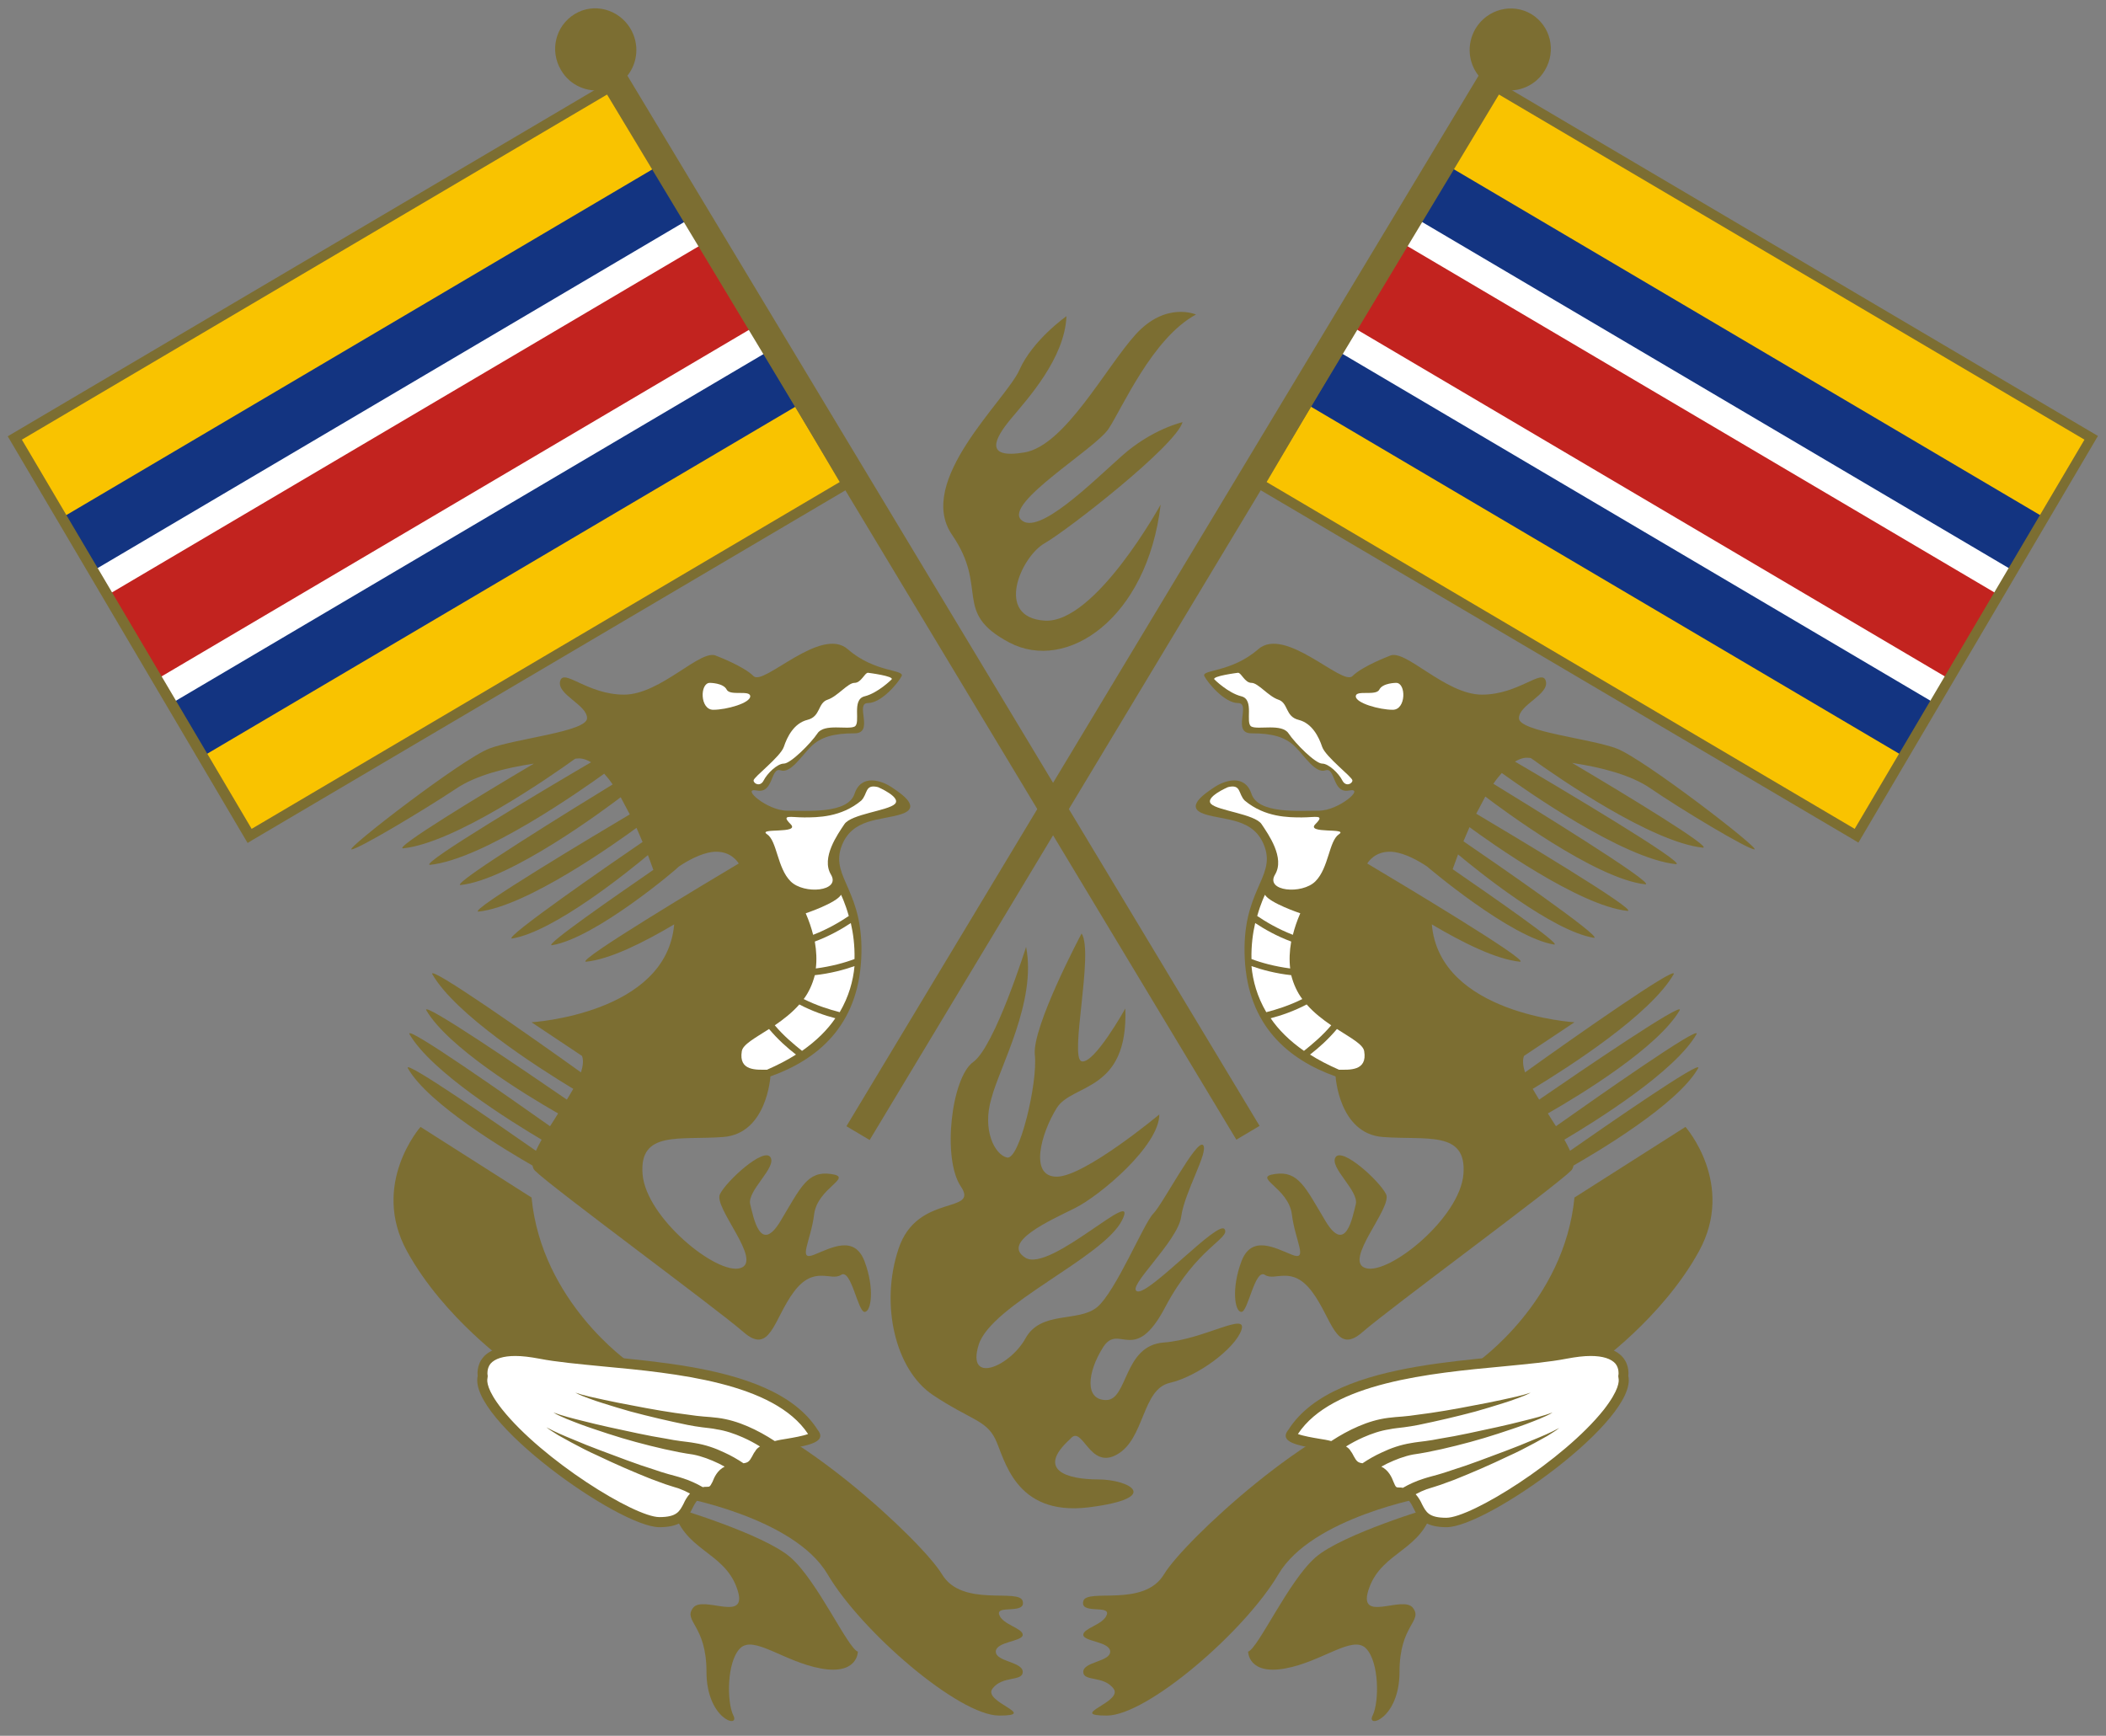
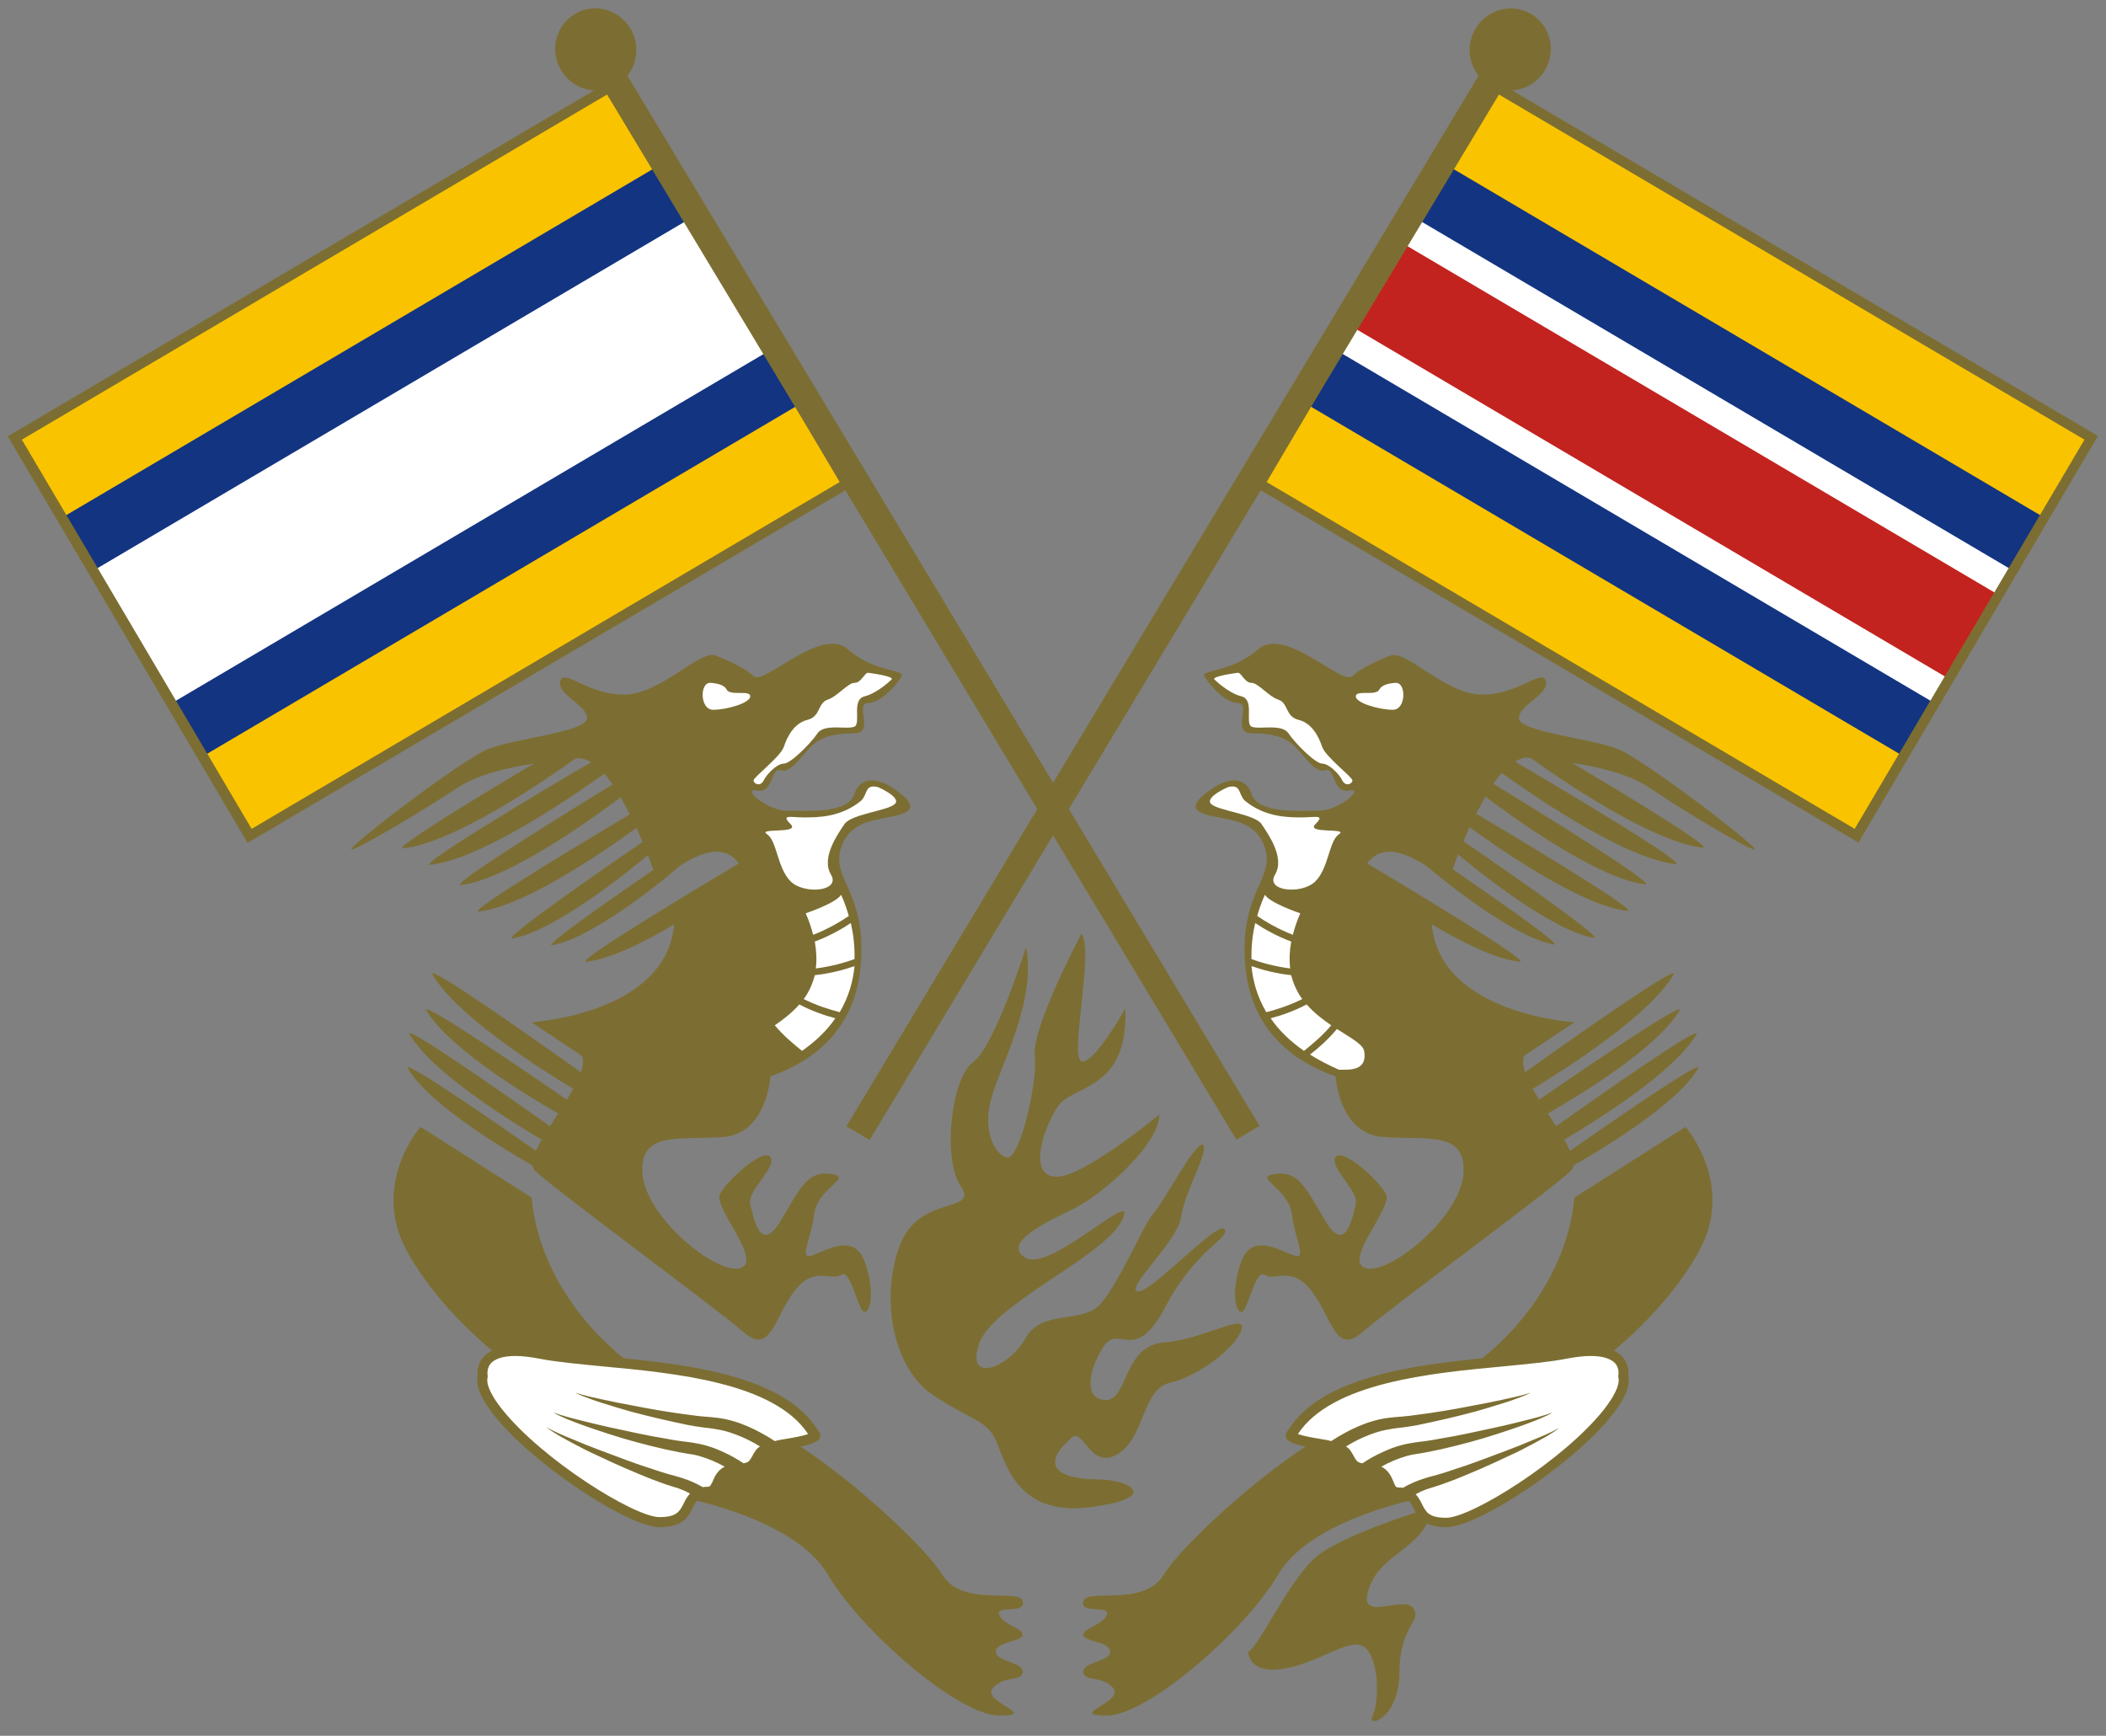
<svg xmlns="http://www.w3.org/2000/svg" version="1.1" id="레이어_1" x="0px" y="0px" viewBox="0 0 626 516" style="enable-background:new 0 0 626 516;" xml:space="preserve">
  <rect x="0" y="0" width="626" height="516" fill="#808080" stroke="none" />
  <style type="text/css">
	.st0{fill:#7C6E32;}
	.st1{fill:#FFFFFF;}
	.st2{fill:#F9C300;}
	.st3{fill:#133481;}
	.st4{fill:#C2231F;}
</style>
  <g>
-     <path class="st0" d="M317,94c0,0-10,7-14,16s-31,33-20,49s0,23,17,32s41-7,45-41c0,0-19.5,35.5-34.5,34.5s-7-19,0-23s39-29,41-36   c0,0-9,2-18,10s-25,24-30,19s22-21,26-27s13-27,26-34c0,0-9-4-18,6s-21,33-33,35s-9-4-4-10S316.5,106.5,317,94z" />
    <path class="st0" d="M305,281.5c0,0-9.3,29.6-15.7,34.2c-6.5,4.6-9.3,28.7-3.7,37c5.6,8.3-13,1.9-18.5,18.5   c-5.6,16.7-0.9,36.1,10.2,43.5c11.1,7.4,15.7,7.4,18.5,13c2.8,5.6,5.6,23.1,27.8,20.4c22.2-2.8,12-8.3,2.8-8.3   c-9.3,0-18.5-2.8-8.3-12c3.7-4.6,5.6,9.3,13.9,4.6c8.3-4.6,7.4-19.4,15.7-21.3c8.3-1.9,19.4-10.2,21.3-15.7   c1.9-5.6-11.1,2.8-23.1,3.7c-12,0.9-10.6,17.1-17.1,17.1s-5.6-8.3-0.9-15.7s9.3,5.6,18.5-12c9.3-17.6,19.4-20.4,17.6-23.1   c-1.9-2.8-22.2,19.4-25.9,18.5c-3.7-0.9,12-14.8,13-22.2s8.3-19.4,6.5-21.3c-1.9-1.9-12,17.6-14.8,20.4   c-2.8,2.8-11.1,23.1-16.7,27.8c-5.6,4.6-16.7,0.9-21.3,9.3c-4.6,8.3-17.6,13.9-13.9,1.9c3.7-12,37-25.9,42.6-37   c5.6-11.1-21.3,15.7-28.7,11.1c-7.4-4.6,7.4-11.1,14.8-14.8c7.4-3.7,25-18.5,25-27.8c0,0-22.2,18.5-30.5,18.5s-4.6-13,0-20.4   s21.3-4.6,20.4-29.6c0,0-9.3,16.7-13,15.7s3.7-32.4,0-38c0,0-14.8,27.8-13.9,36.1s-4.6,31.5-8.3,30.5c-3.7-0.9-7.4-8.3-4.6-17.6   C297.1,317.2,308.2,297.7,305,281.5z" />
    <g>
      <path class="st0" d="M521.5,252.5c2,0-33-27-41-30s-29-5-29-9s9-7,8-11s-8,4-19,4s-23-14-27.5-11.5c0,0-8,3-11,6s-20-15-28-8    s-17,6-16,8s6,8,10,8s-2,9,4,9s10,1,13,4s6,8,9,7s2,7,7,6s-3,6-9,6s-18,1-20-5s-8-4-11-2s-9,6-3,8s15,1,18,10s-7,13-6,33    s13,30,27,35c0,0,1,17,14,18s25-2,24,11s-22,30-29,28s8-18,6-22s-13-14-15-11s7,10,6,14s-3,15-9,5s-8-15-15-14s4,4,5,12s5,14,0,12    s-12-6-15,2s-2,15,0,15s4-13,7-11s8-3,14,5s7,19,15,12s57-43,62-48c0.4-0.4,0.6-0.9,0.7-1.5c6.6-3.8,31-18.1,37.1-29    c0.9-2.5-27.2,17-38.1,24.6c-0.5-1-1-2.1-1.7-3.3c9.1-5.4,32.8-20.1,39.3-31.4c1.1-2.8-29.6,18.8-41.8,27.4    c-0.8-1.2-1.6-2.5-2.4-3.8c10-5.7,32.8-19.7,39.2-30.7c1.1-2.7-28.7,17.6-41.8,26.6c-0.7-1.1-1.3-2.2-1.9-3.2    c10.9-6.6,35-22.1,41.9-34.1c1.2-2.9-29.7,18.8-44.2,29.2c-0.6-1.9-0.8-3.6-0.3-4.9l15-10c0,0-40.1-2.4-42.4-29.1    c9.1,5.4,19.1,10.4,26.2,11.1c3.3-0.1-36.5-23.9-45.4-29.2c1.1-1.7,3.6-4,8.1-3.4c3.2,0.5,6.7,2.3,9.7,4.3    c0.2,0.2,24.9,21.2,37.8,23.2c2.2,0-18.9-14.6-30.2-22.4c0.4-1.2,1-2.7,1.6-4.4c5.5,4.6,27.9,22.8,40.4,24.8    c2.9,0-30.3-22.9-38.8-28.7c0.6-1.4,1.2-2.8,1.8-4.2c5.6,4.1,32.5,23.4,47,24.9c3.3-0.1-35.4-23.2-45-28.9    c0.9-1.7,1.8-3.4,2.7-5.1c4.6,3.5,32.7,24.5,47.6,26.1c3.3-0.1-35.4-23.9-45.2-29.9c0.8-1.2,1.6-2.2,2.5-3.2    c6.8,4.9,36,25.5,51.8,27.1c3.4-0.1-34.7-22.8-47.9-30.5c1.4-0.8,2.8-1.3,4.2-1.1c0.2,0,0.4,0,0.6,0.1c7.9,5.7,35.8,25,51.1,26.6    c2.8-0.1-22.5-15.5-38.9-25.2c8.6,1.3,17.3,3.5,23.2,7.5C499.5,240.5,519.5,252.5,521.5,252.5z" />
      <path class="st1" d="M361,202c0,0,4,4,8,5s1,8,3,9s9-1,11,2s8,9,10,9s5,3,6,5s3,1,3,0s-8-7-9-10s-3-7-7-8s-3-5-6-6s-6-5-8-5    s-3-3-4-3C368,200,360,201,361,202z" />
      <path class="st1" d="M365,234c0,0-7,3-5,5s13,3,15,6s7,10,4,15s8,6,12,2s4-12,7-14s-10,0-7-3s0-2-4-2s-11,0-17-5    C368,236,369,233,365,234z" />
      <g>
        <path class="st1" d="M387.1,297c-1.5-2-2.6-4.4-3.3-7.1c-4.6-0.5-8.7-1.6-11.8-2.7c0.4,4.4,1.7,9.1,4.4,13.7     C379.5,300.1,383.3,298.9,387.1,297z" />
        <path class="st1" d="M383.8,279.9c-4.3-1.6-8-3.7-10.7-5.5c-0.7,3-1.2,6.7-1.1,10.7c2.9,1.1,6.9,2.2,11.5,2.8     C383.2,285.4,383.3,282.8,383.8,279.9z" />
        <path class="st1" d="M395.7,304.8c-2.5-1.7-5.1-3.7-7.3-6.2c-3.8,2-7.6,3.3-10.7,4.1c2.3,3.4,5.6,6.7,9.9,9.7     C390.1,310.4,393.1,307.9,395.7,304.8z" />
        <path class="st1" d="M405.5,312.5c-0.3-2-3.9-3.9-8.1-6.6c-2.6,3.1-5.4,5.6-8,7.6c2.5,1.6,5.4,3.1,8.6,4.5     C401,318,406.5,318.5,405.5,312.5z" />
        <path class="st1" d="M384.3,277.9c0.5-2,1.2-4.1,2.2-6.4c0,0-9-3-10.5-5.5c0,0-1.2,2.4-2.3,6.3     C376.2,274,379.9,276.2,384.3,277.9z" />
      </g>
      <path class="st1" d="M415,203c0,0-4,0-5,2s-7,0-7,2s7,4,11,4S418,203,415,203z" />
    </g>
    <g>
      <path class="st0" d="M468,356l33-21c0,0,15,17,4,37s-31,34-31,34l-35-1C439,405,465,387,468,356z" />
      <path class="st0" d="M412,419l12,26c0,0-34,6-44,23s-39,42-51,42s5-4,2-8s-9-2-9-5s8-3,8-6s-8-3-8-5s6-3,7-6s-8,0-7-4s18,2,24-8    S391,422,412,419z" />
      <path class="st0" d="M426,448c0,0-27,8-35,15s-17,27-20,28c0,0,0,7,11,5s20-10,24-6s4,16,2,20s8,1,8-13s7-15,4-19s-17,5-13-6    S423,461,426,448z" />
      <path class="st0" d="M484,409c0,0,2-12-19-8s-68,2-82,24c-5,6,14,5,16,8s2,5,8,5s3,7,9,7s2,9,14,9S487,422,484,409z" />
      <path class="st1" d="M481.1,409.7c-0.1-0.4-0.1-0.8,0-1.2c0,0,0.2-1.7-0.9-3.1c-1.3-1.5-3.8-2.3-7.4-2.3c-2.1,0-4.4,0.3-7.1,0.8    c-5.1,1-11.8,1.6-18.9,2.3c-21.5,2-50.9,4.8-61,20.1c1.6,0.6,4.5,1.1,6.3,1.4c1.3,0.2,2.5,0.4,3.6,0.7c2.6-1.7,5.3-3.2,8.1-4.4    c2.8-1.2,5.7-2.1,8.8-2.5c1.6-0.2,2.9-0.3,4.3-0.4c1.4-0.1,2.8-0.3,4.2-0.5c5.7-0.7,11.4-1.7,17-2.8c2.8-0.5,5.7-1.1,8.5-1.7    c2.8-0.6,5.7-1.2,8.4-2.1c-1.3,0.7-2.6,1.2-4,1.7c-1.4,0.5-2.7,1-4.1,1.4c-2.8,0.9-5.5,1.7-8.3,2.5c-5.6,1.5-11.2,2.8-17,4    c-1.4,0.3-2.9,0.5-4.3,0.7c-1.4,0.2-3,0.3-4.3,0.6c-2.7,0.4-5.3,1.3-7.8,2.4c-1.8,0.8-3.5,1.7-5.1,2.7c0.6,0.4,1.1,0.8,1.4,1.4    c0.4,0.5,0.7,1.1,0.9,1.5c0.8,1.4,1.1,1.9,2.6,2.1c1.8-1.2,3.7-2.3,5.7-3.2c2.7-1.3,5.6-2.3,8.7-2.8c1.6-0.3,2.9-0.4,4.3-0.6    c1.4-0.2,2.8-0.4,4.2-0.7c5.7-0.9,11.3-2.2,16.9-3.4c2.8-0.6,5.6-1.3,8.4-2c2.8-0.7,5.6-1.4,8.3-2.4c-1.2,0.8-2.6,1.3-3.9,1.9    c-1.3,0.5-2.7,1.1-4.1,1.6c-2.7,1-5.5,1.9-8.2,2.8c-5.5,1.8-11.1,3.3-16.8,4.6c-1.4,0.3-2.9,0.6-4.3,0.9c-1.4,0.3-3,0.5-4.2,0.7    c-2.6,0.5-5.2,1.5-7.7,2.7c-0.6,0.3-1.1,0.6-1.7,0.9c2.2,1.1,3.1,3.2,3.6,4.5c0.7,1.7,0.8,1.7,1.7,1.7c0.4,0,0.7,0,1.1,0.1    c1.9-1.1,3.9-2,6.1-2.7c1.5-0.5,2.8-0.8,4.2-1.2c1.4-0.4,2.7-0.8,4.1-1.3c5.5-1.7,10.8-3.8,16.2-5.8c2.7-1,5.4-2.1,8-3.2    c2.7-1.1,5.3-2.2,7.9-3.6c-1.1,0.9-2.4,1.6-3.6,2.4c-1.3,0.7-2.5,1.4-3.8,2.1c-2.6,1.4-5.1,2.7-7.8,3.9c-5.2,2.5-10.5,4.8-16,7    c-1.4,0.5-2.7,1-4.1,1.5c-1.4,0.5-2.9,0.9-4.1,1.3c-1.1,0.4-2.2,0.9-3.3,1.5c0.9,1,1.5,2.1,1.9,3c1.2,2.3,2,4,7.2,4    c7.4,0,34.8-17,46.8-32.1C481.3,413.2,481.3,410.6,481.1,409.7z" />
    </g>
    <g>
      <rect x="395" y="68.3" transform="matrix(0.861 0.508 -0.508 0.861 138.679 -234.028)" class="st2" width="206" height="137.3" />
      <rect x="395" y="95.8" transform="matrix(0.861 0.508 -0.508 0.861 138.679 -234.028)" class="st3" width="206" height="82.4" />
      <rect x="395" y="114.1" transform="matrix(0.861 0.508 -0.508 0.861 138.679 -234.028)" class="st1" width="206" height="45.8" />
      <rect x="395" y="122.5" transform="matrix(0.861 0.508 -0.508 0.861 138.679 -234.028)" class="st4" width="206" height="29" />
      <g>
        <path class="st0" d="M552.4,250.5l-1.3-0.8L372.3,144.3l71.3-120.9l180,106.2L552.4,250.5z M376.5,143.3l174.8,103.1l68.3-115.7     L444.7,27.6L376.5,143.3z" />
      </g>
      <path class="st0" d="M459.2,20.9c3.5-5.8,1.7-13.2-4-16.7c-5.7-3.4-13.1-1.5-16.6,4.3c-2.7,4.6-2.2,10.1,0.9,14L251.6,334.8    l6.9,4.1L446.4,26.7C451.3,27.6,456.5,25.5,459.2,20.9z" />
    </g>
    <g>
      <path class="st0" d="M104.5,252.5c-2,0,33-27,41-30s29-5,29-9s-9-7-8-11s8,4,19,4s23-14,27.5-11.5c0,0,8,3,11,6s20-15,28-8    s17,6,16,8s-6,8-10,8s2,9-4,9s-10,1-13,4s-6,8-9,7s-2,7-7,6s3,6,9,6s18,1,20-5s8-4,11-2s9,6,3,8s-15,1-18,10s7,13,6,33    s-13,30-27,35c0,0-1,17-14,18s-25-2-24,11s22,30,29,28s-8-18-6-22s13-14,15-11s-7,10-6,14s3,15,9,5s8-15,15-14s-4,4-5,12    s-5,14,0,12s12-6,15,2s2,15,0,15s-4-13-7-11s-8-3-14,5s-7,19-15,12s-57-43-62-48c-0.4-0.4-0.6-0.9-0.7-1.5    c-6.6-3.8-31-18.1-37.1-29c-0.9-2.5,27.2,17,38.1,24.6c0.5-1,1-2.1,1.7-3.3c-9.1-5.4-32.8-20.1-39.3-31.4    c-1.1-2.8,29.6,18.8,41.8,27.4c0.8-1.2,1.6-2.5,2.4-3.8c-10-5.7-32.8-19.7-39.2-30.7c-1.1-2.7,28.7,17.6,41.8,26.6    c0.7-1.1,1.3-2.2,1.9-3.2c-10.9-6.6-35-22.1-41.9-34.1c-1.2-2.9,29.7,18.8,44.2,29.2c0.6-1.9,0.8-3.6,0.3-4.9l-15-10    c0,0,40.1-2.4,42.4-29.1c-9.1,5.4-19.1,10.4-26.2,11.1c-3.3-0.1,36.5-23.9,45.4-29.2c-1.1-1.7-3.6-4-8.1-3.4    c-3.2,0.5-6.7,2.3-9.7,4.3C201.6,258,176.9,279,164,281c-2.2,0,18.9-14.6,30.2-22.4c-0.4-1.2-1-2.7-1.6-4.4    c-5.5,4.6-27.9,22.8-40.4,24.8c-2.9,0,30.3-22.9,38.8-28.7c-0.6-1.4-1.2-2.8-1.8-4.2c-5.6,4.1-32.5,23.4-47,24.9    c-3.3-0.1,35.4-23.2,45-28.9c-0.9-1.7-1.8-3.4-2.7-5.1c-4.6,3.5-32.7,24.5-47.6,26.1c-3.3-0.1,35.4-23.9,45.2-29.9    c-0.8-1.2-1.6-2.2-2.5-3.2c-6.8,4.9-36,25.5-51.8,27.1c-3.4-0.1,34.7-22.8,47.9-30.5c-1.4-0.8-2.8-1.3-4.2-1.1    c-0.2,0-0.4,0-0.6,0.1c-7.9,5.7-35.8,25-51.1,26.6c-2.8-0.1,22.5-15.5,38.9-25.2c-8.6,1.3-17.3,3.5-23.2,7.5    C126.5,240.5,106.5,252.5,104.5,252.5z" />
      <path class="st1" d="M265,202c0,0-4,4-8,5s-1,8-3,9s-9-1-11,2s-8,9-10,9s-5,3-6,5s-3,1-3,0s8-7,9-10s3-7,7-8s3-5,6-6s6-5,8-5    s3-3,4-3C258,200,266,201,265,202z" />
      <path class="st1" d="M261,234c0,0,7,3,5,5s-13,3-15,6s-7,10-4,15s-8,6-12,2s-4-12-7-14s10,0,7-3s0-2,4-2s11,0,17-5    C258,236,257,233,261,234z" />
      <g>
        <path class="st1" d="M238.9,297c1.5-2,2.6-4.4,3.3-7.1c4.6-0.5,8.7-1.6,11.8-2.7c-0.4,4.4-1.7,9.1-4.4,13.7     C246.5,300.1,242.7,298.9,238.9,297z" />
        <path class="st1" d="M242.2,279.9c4.3-1.6,8-3.7,10.7-5.5c0.7,3,1.2,6.7,1.1,10.7c-2.9,1.1-6.9,2.2-11.5,2.8     C242.8,285.4,242.7,282.8,242.2,279.9z" />
        <path class="st1" d="M230.3,304.8c2.5-1.7,5.1-3.7,7.3-6.2c3.8,2,7.6,3.3,10.7,4.1c-2.3,3.4-5.6,6.7-9.9,9.7     C235.9,310.4,232.9,307.9,230.3,304.8z" />
-         <path class="st1" d="M220.5,312.5c0.3-2,3.9-3.9,8.1-6.6c2.6,3.1,5.4,5.6,8,7.6c-2.5,1.6-5.4,3.1-8.6,4.5     C225,318,219.5,318.5,220.5,312.5z" />
        <path class="st1" d="M241.7,277.9c-0.5-2-1.2-4.1-2.2-6.4c0,0,9-3,10.5-5.5c0,0,1.2,2.4,2.3,6.3     C249.8,274,246.1,276.2,241.7,277.9z" />
      </g>
      <path class="st1" d="M211,203c0,0,4,0,5,2s7,0,7,2s-7,4-11,4S208,203,211,203z" />
    </g>
    <g>
      <path class="st0" d="M158,356l-33-21c0,0-15,17-4,37s31,34,31,34l35-1C187,405,161,387,158,356z" />
      <path class="st0" d="M214,419l-12,26c0,0,34,6,44,23s39,42,51,42s-5-4-2-8s9-2,9-5s-8-3-8-6s8-3,8-5s-6-3-7-6s8,0,7-4s-18,2-24-8    S235,422,214,419z" />
-       <path class="st0" d="M200,448c0,0,27,8,35,15s17,27,20,28c0,0,0,7-11,5s-20-10-24-6s-4,16-2,20s-8,1-8-13s-7-15-4-19s17,5,13-6    S203,461,200,448z" />
      <path class="st0" d="M142,409c0,0-2-12,19-8s68,2,82,24c5,6-14,5-16,8s-2,5-8,5s-3,7-9,7s-2,9-14,9S139,422,142,409z" />
      <path class="st1" d="M144.9,409.7c0.1-0.4,0.1-0.8,0-1.2c0,0-0.2-1.7,0.9-3.1c1.3-1.5,3.8-2.3,7.4-2.3c2.1,0,4.4,0.3,7.1,0.8    c5.1,1,11.8,1.6,18.9,2.3c21.5,2,50.9,4.8,61,20.1c-1.6,0.6-4.5,1.1-6.3,1.4c-1.3,0.2-2.5,0.4-3.6,0.7c-2.6-1.7-5.3-3.2-8.1-4.4    c-2.8-1.2-5.7-2.1-8.8-2.5c-1.6-0.2-2.9-0.3-4.3-0.4c-1.4-0.1-2.8-0.3-4.2-0.5c-5.7-0.7-11.4-1.7-17-2.8c-2.8-0.5-5.7-1.1-8.5-1.7    c-2.8-0.6-5.7-1.2-8.4-2.1c1.3,0.7,2.6,1.2,4,1.7c1.4,0.5,2.7,1,4.1,1.4c2.8,0.9,5.5,1.7,8.3,2.5c5.6,1.5,11.2,2.8,17,4    c1.4,0.3,2.9,0.5,4.3,0.7c1.4,0.2,3,0.3,4.3,0.6c2.7,0.4,5.3,1.3,7.8,2.4c1.8,0.8,3.5,1.7,5.1,2.7c-0.6,0.4-1.1,0.8-1.4,1.4    c-0.4,0.5-0.7,1.1-0.9,1.5c-0.8,1.4-1.1,1.9-2.6,2.1c-1.8-1.2-3.7-2.3-5.7-3.2c-2.7-1.3-5.6-2.3-8.7-2.8c-1.6-0.3-2.9-0.4-4.3-0.6    c-1.4-0.2-2.8-0.4-4.2-0.7c-5.7-0.9-11.3-2.2-16.9-3.4c-2.8-0.6-5.6-1.3-8.4-2c-2.8-0.7-5.6-1.4-8.3-2.4c1.2,0.8,2.6,1.3,3.9,1.9    c1.3,0.5,2.7,1.1,4.1,1.6c2.7,1,5.5,1.9,8.2,2.8c5.5,1.8,11.1,3.3,16.8,4.6c1.4,0.3,2.9,0.6,4.3,0.9c1.4,0.3,3,0.5,4.2,0.7    c2.6,0.5,5.2,1.5,7.7,2.7c0.6,0.3,1.1,0.6,1.7,0.9c-2.2,1.1-3.1,3.2-3.6,4.5C211,442,211,442,210,442c-0.4,0-0.7,0-1.1,0.1    c-1.9-1.1-3.9-2-6.1-2.7c-1.5-0.5-2.8-0.8-4.2-1.2c-1.4-0.4-2.7-0.8-4.1-1.3c-5.5-1.7-10.8-3.8-16.2-5.8c-2.7-1-5.4-2.1-8-3.2    c-2.7-1.1-5.3-2.2-7.9-3.6c1.1,0.9,2.4,1.6,3.6,2.4c1.3,0.7,2.5,1.4,3.8,2.1c2.6,1.4,5.1,2.7,7.8,3.9c5.2,2.5,10.5,4.8,16,7    c1.4,0.5,2.7,1,4.1,1.5c1.4,0.5,2.9,0.9,4.1,1.3c1.1,0.4,2.2,0.9,3.3,1.5c-0.9,1-1.5,2.1-1.9,3c-1.2,2.3-2,4-7.2,4    c-7.4,0-34.8-17-46.8-32.1C144.7,413.2,144.7,410.6,144.9,409.7z" />
    </g>
    <g>
      <rect x="25" y="68.3" transform="matrix(-0.861 0.508 -0.508 -0.861 307.855 189.963)" class="st2" width="206" height="137.3" />
      <rect x="25" y="95.8" transform="matrix(-0.861 0.508 -0.508 -0.861 307.855 189.963)" class="st3" width="206" height="82.4" />
      <rect x="25" y="114.1" transform="matrix(-0.861 0.508 -0.508 -0.861 307.855 189.963)" class="st1" width="206" height="45.8" />
-       <rect x="25" y="122.5" transform="matrix(-0.861 0.508 -0.508 -0.861 307.855 189.963)" class="st4" width="206" height="29" />
      <g>
        <path class="st0" d="M2.3,129.7l180-106.2l71.3,120.9L74.9,249.8l-1.3,0.8L2.3,129.7z M181.3,27.6L6.5,130.7l68.3,115.7     l174.8-103.1L181.3,27.6z" />
      </g>
      <path class="st0" d="M166.8,20.9c-3.5-5.8-1.7-13.2,4-16.7s13.1-1.5,16.6,4.3c2.7,4.6,2.2,10.1-0.9,14l187.9,312.2l-6.9,4.1    L179.6,26.7C174.7,27.6,169.5,25.5,166.8,20.9z" />
    </g>
  </g>
</svg>